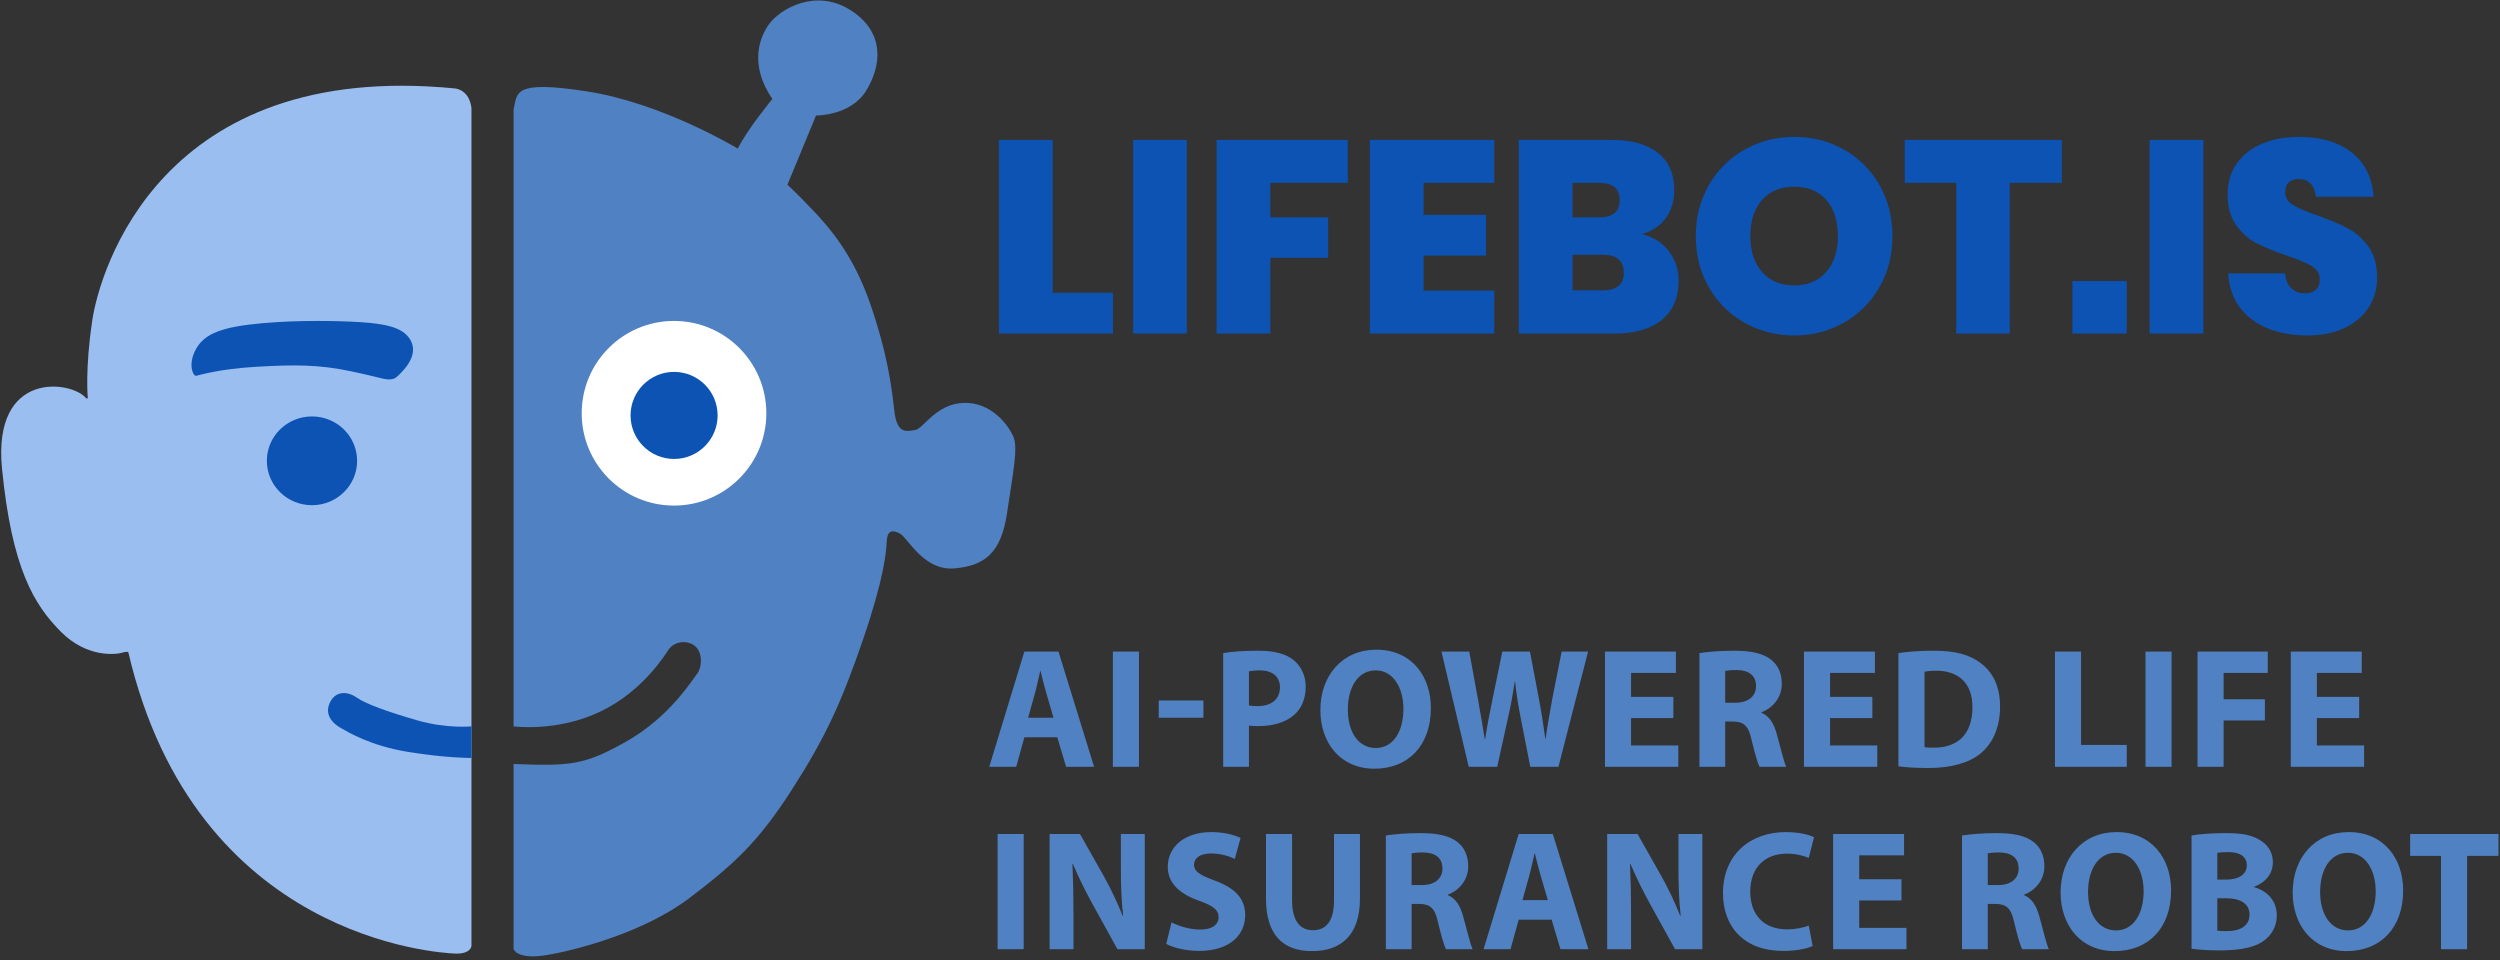
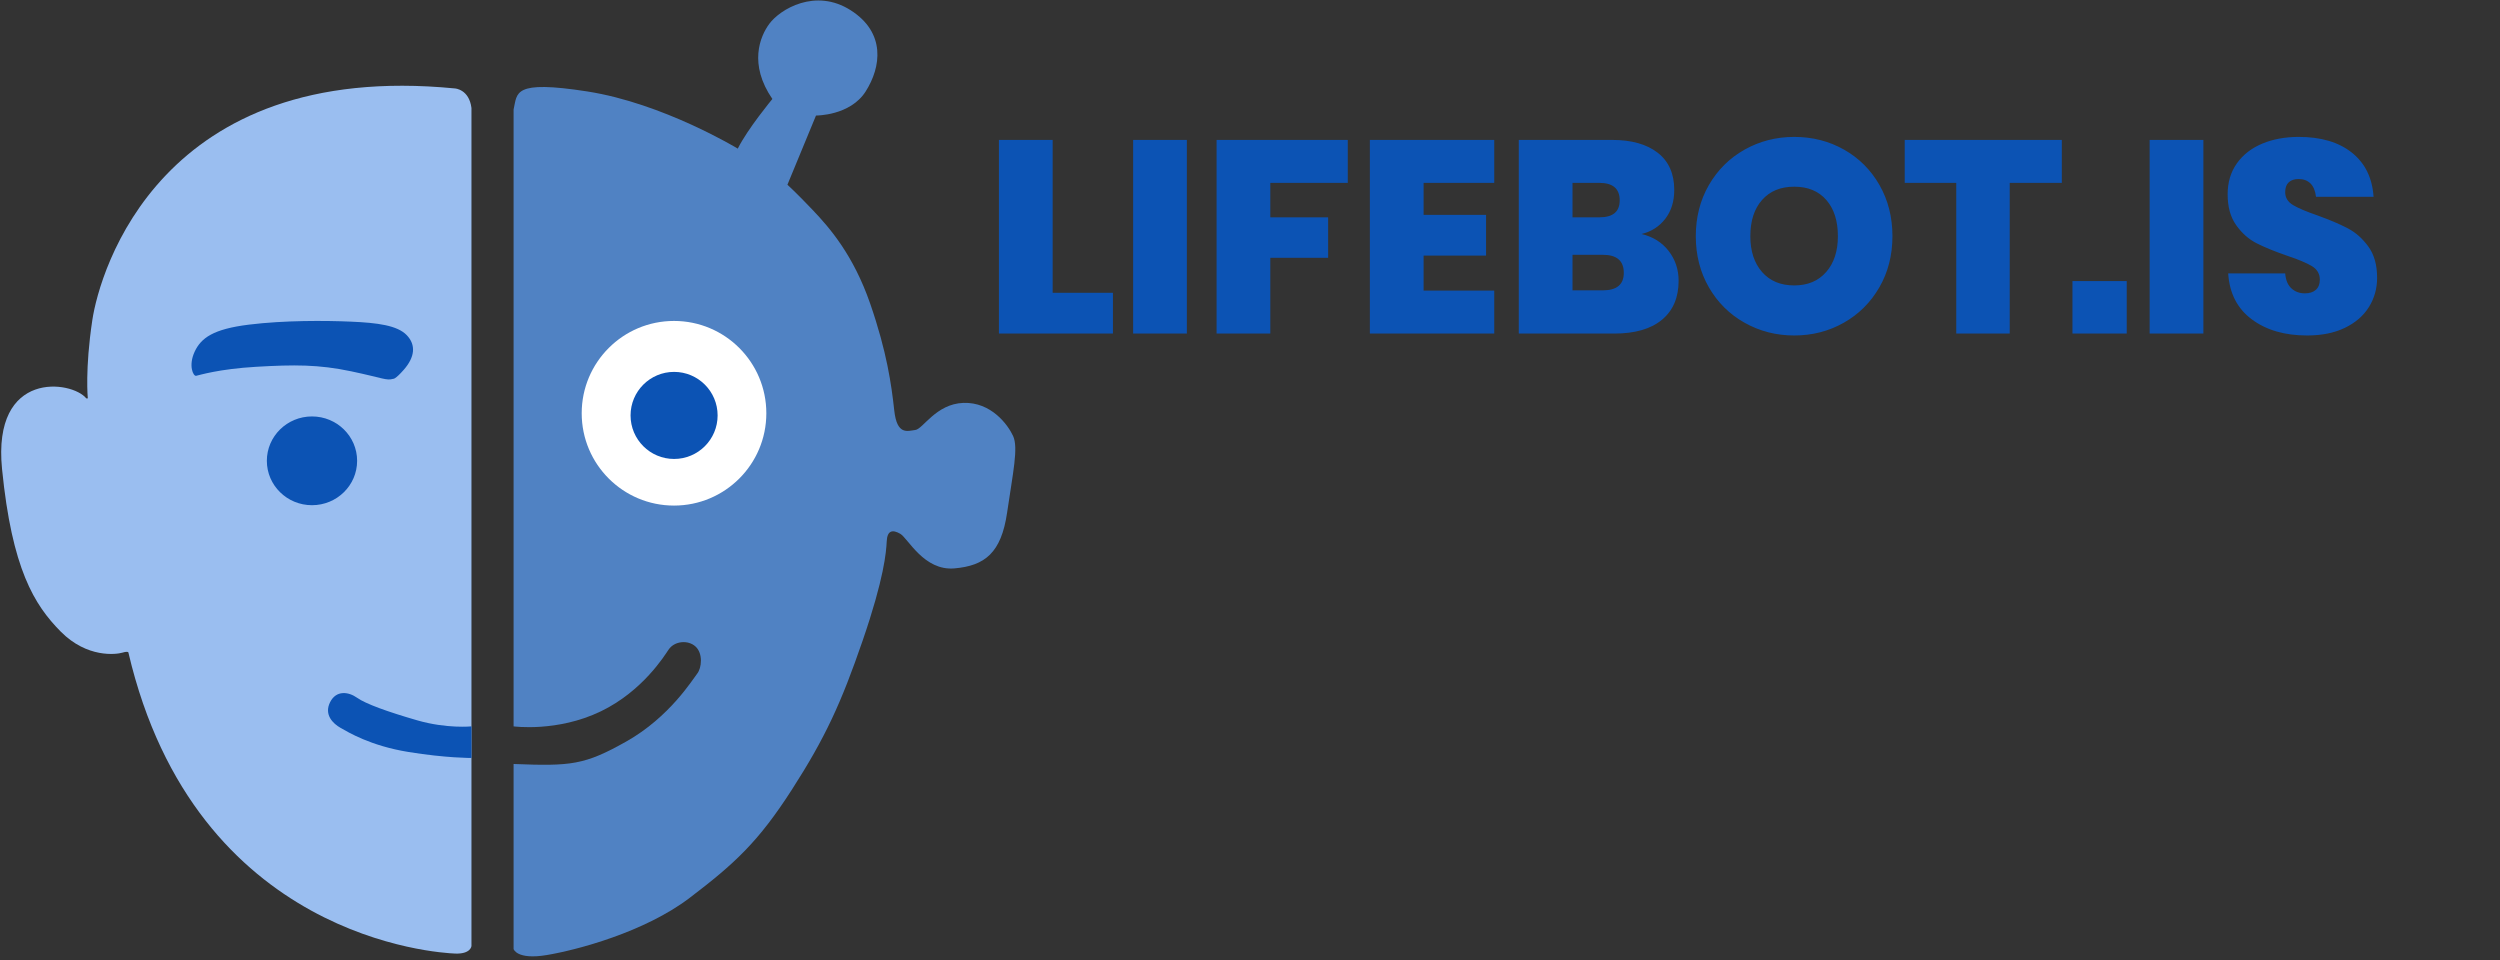
<svg xmlns="http://www.w3.org/2000/svg" width="440px" height="169px" viewBox="0 0 440 169" version="1.1">
  <rect x="0" y="0" width="440" height="169" fill="#333333" stroke="none" />
  <defs />
  <g stroke="none" stroke-width="1" fill="none" fill-rule="evenodd">
    <g>
-       <path d="M424.187,146.779 L424.187,150.631 L429.619,150.631 L429.619,167.062 L434.21,167.062 L434.21,150.631 L439.732,150.631 L439.732,146.779 L424.187,146.779 Z M413.263,163.752 C410.202,163.752 408.341,160.953 408.341,156.981 C408.341,153.039 410.142,150.089 413.233,150.089 C416.384,150.089 418.124,153.219 418.124,156.861 C418.124,160.803 416.354,163.752 413.263,163.752 Z M413.353,146.448 C407.381,146.448 403.51,150.992 403.51,157.071 C403.51,162.849 407.021,167.393 413.023,167.393 C418.935,167.393 422.956,163.361 422.956,156.71 C422.956,151.113 419.565,146.448 413.353,146.448 Z M392.015,163.872 C391.235,163.872 390.695,163.872 390.245,163.812 L390.245,158.094 L391.805,158.094 C394.086,158.094 395.916,158.907 395.916,160.953 C395.916,163.09 394.086,163.872 392.015,163.872 Z M390.245,150.089 C390.635,150.029 391.205,149.969 392.195,149.969 C394.266,149.969 395.436,150.782 395.436,152.316 C395.436,153.821 394.146,154.814 391.745,154.814 L390.245,154.814 L390.245,150.089 Z M396.697,156.138 L396.697,156.078 C398.977,155.235 400.028,153.55 400.028,151.745 C400.028,149.909 399.007,148.524 397.597,147.772 C396.126,146.899 394.416,146.629 391.625,146.629 C389.344,146.629 386.914,146.809 385.713,147.05 L385.713,166.972 C386.733,167.123 388.414,167.273 390.665,167.273 C394.686,167.273 397.147,166.611 398.617,165.437 C399.878,164.414 400.718,162.97 400.718,161.134 C400.718,158.516 399.007,156.77 396.697,156.138 Z M372.418,163.752 C369.357,163.752 367.496,160.953 367.496,156.981 C367.496,153.039 369.297,150.089 372.388,150.089 C375.539,150.089 377.28,153.219 377.28,156.861 C377.28,160.803 375.509,163.752 372.418,163.752 Z M372.508,146.448 C366.536,146.448 362.665,150.992 362.665,157.071 C362.665,162.849 366.176,167.393 372.178,167.393 C378.09,167.393 382.111,163.361 382.111,156.71 C382.111,151.113 378.72,146.448 372.508,146.448 Z M351.651,155.777 L349.85,155.777 L349.85,150.18 C350.18,150.119 350.81,150.029 351.921,150.029 C354.021,150.059 355.282,150.992 355.282,152.858 C355.282,154.634 353.931,155.777 351.651,155.777 Z M356.242,157.553 L356.242,157.462 C357.983,156.83 359.813,155.055 359.813,152.467 C359.813,150.601 359.153,149.187 357.953,148.224 C356.512,147.08 354.411,146.629 351.411,146.629 C348.98,146.629 346.789,146.809 345.319,147.05 L345.319,167.062 L349.85,167.062 L349.85,159.087 L351.23,159.087 C353.091,159.118 353.961,159.81 354.501,162.338 C355.102,164.835 355.582,166.491 355.912,167.062 L360.593,167.062 C360.203,166.28 359.573,163.632 358.943,161.345 C358.433,159.479 357.652,158.124 356.242,157.553 Z M327.222,158.486 L334.664,158.486 L334.664,154.754 L327.222,154.754 L327.222,150.541 L335.114,150.541 L335.114,146.779 L322.63,146.779 L322.63,167.062 L335.535,167.062 L335.535,163.301 L327.222,163.301 L327.222,158.486 Z M314.497,150.24 C316.118,150.24 317.408,150.601 318.338,150.992 L319.269,147.351 C318.458,146.93 316.658,146.448 314.287,146.448 C308.165,146.448 303.243,150.3 303.243,157.222 C303.243,163 306.844,167.363 313.837,167.363 C316.298,167.363 318.188,166.912 319.029,166.491 L318.338,162.909 C317.438,163.271 315.907,163.571 314.527,163.571 C310.446,163.571 308.045,161.013 308.045,156.951 C308.045,152.437 310.866,150.24 314.497,150.24 Z M295.41,152.708 C295.41,155.747 295.5,158.486 295.8,161.164 L295.71,161.164 C294.81,158.877 293.609,156.349 292.409,154.212 L288.208,146.779 L282.866,146.779 L282.866,167.062 L287.067,167.062 L287.067,160.953 C287.067,157.643 287.007,154.784 286.887,152.106 L286.977,152.076 C287.968,154.453 289.288,157.071 290.489,159.238 L294.81,167.062 L299.611,167.062 L299.611,146.779 L295.41,146.779 L295.41,152.708 Z M267.95,158.425 L269.151,154.122 C269.481,152.948 269.781,151.414 270.081,150.21 L270.141,150.21 C270.441,151.414 270.801,152.918 271.161,154.122 L272.422,158.425 L267.95,158.425 Z M267.29,146.779 L261.108,167.062 L265.85,167.062 L267.29,161.856 L273.082,161.856 L274.643,167.062 L279.564,167.062 L273.292,146.779 L267.29,146.779 Z M250.244,155.777 L248.443,155.777 L248.443,150.18 C248.774,150.119 249.404,150.029 250.514,150.029 C252.615,150.059 253.875,150.992 253.875,152.858 C253.875,154.634 252.525,155.777 250.244,155.777 Z M254.835,157.553 L254.835,157.462 C256.576,156.83 258.407,155.055 258.407,152.467 C258.407,150.601 257.746,149.187 256.546,148.224 C255.106,147.08 253.005,146.629 250.004,146.629 C247.573,146.629 245.382,146.809 243.912,147.05 L243.912,167.062 L248.443,167.062 L248.443,159.087 L249.824,159.087 C251.684,159.118 252.555,159.81 253.095,162.338 C253.695,164.835 254.175,166.491 254.505,167.062 L259.187,167.062 C258.797,166.28 258.167,163.632 257.536,161.345 C257.026,159.479 256.246,158.124 254.835,157.553 Z M234.788,158.456 C234.788,162.037 233.468,163.722 231.067,163.722 C228.726,163.722 227.406,161.946 227.406,158.456 L227.406,146.779 L222.814,146.779 L222.814,158.094 C222.814,164.565 225.815,167.393 230.917,167.393 C236.199,167.393 239.35,164.414 239.35,158.155 L239.35,146.779 L234.788,146.779 L234.788,158.456 Z M213.901,155.025 C211.29,154.032 210.15,153.46 210.15,152.166 C210.15,151.113 211.11,150.21 213.091,150.21 C215.071,150.21 216.512,150.782 217.322,151.173 L218.342,147.471 C217.142,146.93 215.461,146.448 213.181,146.448 C208.409,146.448 205.528,149.096 205.528,152.557 C205.528,155.506 207.719,157.372 211.08,158.546 C213.511,159.419 214.471,160.141 214.471,161.405 C214.471,162.729 213.361,163.602 211.26,163.602 C209.309,163.602 207.419,162.97 206.188,162.338 L205.258,166.129 C206.398,166.761 208.679,167.363 210.99,167.363 C216.542,167.363 219.153,164.474 219.153,161.074 C219.153,158.215 217.472,156.349 213.901,155.025 Z M197.275,152.708 C197.275,155.747 197.365,158.486 197.665,161.164 L197.575,161.164 C196.674,158.877 195.474,156.349 194.274,154.212 L190.072,146.779 L184.731,146.779 L184.731,167.062 L188.932,167.062 L188.932,160.953 C188.932,157.643 188.872,154.784 188.752,152.106 L188.842,152.076 C189.832,154.453 191.153,157.071 192.353,159.238 L196.674,167.062 L201.476,167.062 L201.476,146.779 L197.275,146.779 L197.275,152.708 Z M175.577,167.062 L180.168,167.062 L180.168,146.779 L175.577,146.779 L175.577,167.062 Z M416.083,131.199 L407.771,131.199 L407.771,126.384 L415.213,126.384 L415.213,122.652 L407.771,122.652 L407.771,118.439 L415.663,118.439 L415.663,114.677 L403.179,114.677 L403.179,134.961 L416.083,134.961 L416.083,131.199 Z M391.355,126.805 L398.617,126.805 L398.617,123.074 L391.355,123.074 L391.355,118.439 L399.127,118.439 L399.127,114.677 L386.763,114.677 L386.763,134.961 L391.355,134.961 L391.355,126.805 Z M377.61,134.961 L382.202,134.961 L382.202,114.678 L377.61,114.678 L377.61,134.961 Z M374.308,131.109 L366.266,131.109 L366.266,114.677 L361.674,114.677 L361.674,134.961 L374.308,134.961 L374.308,131.109 Z M340.306,131.59 C339.736,131.59 339.106,131.59 338.716,131.5 L338.716,118.229 C339.106,118.138 339.766,118.048 340.787,118.048 C344.718,118.048 347.179,120.275 347.149,124.488 C347.149,129.333 344.448,131.62 340.306,131.59 Z M352.01,124.338 C352.01,120.756 350.69,118.259 348.589,116.694 C346.638,115.219 344.148,114.527 340.306,114.527 C337.996,114.527 335.805,114.677 334.124,114.948 L334.124,134.87 C335.265,135.021 336.945,135.171 339.316,135.171 C343.277,135.171 346.519,134.329 348.649,132.553 C350.6,130.898 352.01,128.22 352.01,124.338 Z M330.403,131.199 L322.09,131.199 L322.09,126.384 L329.532,126.384 L329.532,122.652 L322.09,122.652 L322.09,118.439 L329.983,118.439 L329.983,114.677 L317.499,114.677 L317.499,134.961 L330.403,134.961 L330.403,131.199 Z M303.633,118.078 C303.963,118.018 304.594,117.928 305.704,117.928 C307.805,117.958 309.065,118.891 309.065,120.756 C309.065,122.532 307.715,123.676 305.434,123.676 L303.633,123.676 L303.633,118.078 Z M303.633,126.986 L305.014,126.986 C306.874,127.016 307.745,127.708 308.285,130.236 C308.885,132.734 309.365,134.389 309.695,134.961 L314.377,134.961 C313.987,134.178 313.356,131.53 312.726,129.243 C312.216,127.377 311.436,126.023 310.025,125.451 L310.025,125.361 C311.766,124.729 313.597,122.953 313.597,120.365 C313.597,118.499 312.936,117.085 311.736,116.122 C310.295,114.978 308.195,114.527 305.194,114.527 C302.763,114.527 300.572,114.708 299.102,114.948 L299.102,134.961 L303.633,134.961 L303.633,126.986 Z M295.38,131.199 L287.067,131.199 L287.067,126.384 L294.51,126.384 L294.51,122.652 L287.067,122.652 L287.067,118.439 L294.96,118.439 L294.96,114.677 L282.476,114.677 L282.476,134.961 L295.38,134.961 L295.38,131.199 Z M263.509,134.961 L265.429,126.234 C265.91,124.187 266.24,122.261 266.6,119.974 L266.66,119.974 C266.9,122.291 267.23,124.187 267.62,126.234 L269.331,134.961 L274.282,134.961 L279.504,114.677 L274.852,114.677 L273.202,122.983 C272.782,125.391 272.332,127.768 272.031,130.025 L271.971,130.025 C271.671,127.768 271.341,125.602 270.891,123.224 L269.271,114.677 L264.409,114.677 L262.698,122.983 C262.188,125.481 261.708,127.919 261.378,130.116 L261.318,130.116 C260.988,128.069 260.568,125.451 260.118,123.044 L258.587,114.677 L253.696,114.677 L258.497,134.961 L263.509,134.961 Z M242.141,131.65 C239.08,131.65 237.219,128.852 237.219,124.879 C237.219,120.937 239.02,117.988 242.111,117.988 C245.262,117.988 247.003,121.118 247.003,124.759 C247.003,128.701 245.232,131.65 242.141,131.65 Z M251.834,124.608 C251.834,119.011 248.443,114.346 242.231,114.346 C236.259,114.346 232.388,118.891 232.388,124.97 C232.388,130.748 235.899,135.292 241.901,135.292 C247.813,135.292 251.834,131.259 251.834,124.608 Z M221.344,124.277 C220.683,124.277 220.203,124.247 219.813,124.157 L219.813,118.168 C220.143,118.078 220.773,117.988 221.704,117.988 C223.984,117.988 225.275,119.101 225.275,120.967 C225.275,123.044 223.774,124.277 221.344,124.277 Z M229.806,120.847 C229.806,118.86 228.936,117.175 227.646,116.152 C226.295,115.069 224.285,114.527 221.464,114.527 C218.673,114.527 216.692,114.708 215.282,114.948 L215.282,134.961 L219.813,134.961 L219.813,127.708 C220.233,127.768 220.773,127.798 221.374,127.798 C224.075,127.798 226.385,127.136 227.946,125.662 C229.146,124.518 229.806,122.833 229.806,120.847 Z M203.937,126.323 L211.8,126.323 L211.8,123.284 L203.937,123.284 L203.937,126.323 Z M195.865,134.96 L200.456,134.96 L200.456,114.677 L195.865,114.677 L195.865,134.96 Z M180.949,126.324 L182.149,122.02 C182.48,120.847 182.78,119.312 183.08,118.108 L183.14,118.108 C183.44,119.312 183.8,120.817 184.16,122.02 L185.421,126.324 L180.949,126.324 Z M187.641,134.961 L192.563,134.961 L186.291,114.677 L180.289,114.677 L174.107,134.961 L178.848,134.961 L180.289,129.755 L186.081,129.755 L187.641,134.961 Z" fill="#5082C3" />
      <path d="M416.835,43.399 C415.81,41.987 414.595,40.912 413.187,40.174 C411.778,39.436 410.002,38.682 407.858,37.911 C405.906,37.237 404.474,36.628 403.562,36.082 C402.65,35.537 402.194,34.782 402.194,33.82 C402.194,33.049 402.402,32.472 402.818,32.087 C403.234,31.701 403.81,31.509 404.546,31.509 C405.41,31.509 406.106,31.766 406.634,32.279 C407.162,32.793 407.49,33.579 407.618,34.638 L417.747,34.638 C417.523,31.301 416.251,28.709 413.931,26.864 C411.61,25.019 408.498,24.096 404.594,24.096 C402.194,24.096 400.05,24.489 398.162,25.275 C396.273,26.062 394.785,27.217 393.698,28.741 C392.609,30.266 392.065,32.087 392.065,34.205 C392.065,36.419 392.569,38.232 393.578,39.644 C394.586,41.057 395.786,42.116 397.178,42.821 C398.57,43.528 400.338,44.25 402.482,44.988 C404.498,45.662 405.97,46.28 406.898,46.841 C407.826,47.403 408.29,48.197 408.29,49.224 C408.29,49.994 408.058,50.588 407.594,51.005 C407.13,51.422 406.482,51.631 405.65,51.631 C404.722,51.631 403.938,51.342 403.298,50.764 C402.658,50.186 402.29,49.304 402.194,48.117 L392.162,48.117 C392.385,51.615 393.77,54.311 396.314,56.204 C398.858,58.098 402.098,59.044 406.034,59.044 C408.627,59.044 410.85,58.595 412.707,57.696 C414.562,56.798 415.971,55.578 416.931,54.037 C417.891,52.497 418.371,50.781 418.371,48.887 C418.371,46.641 417.859,44.812 416.835,43.399 Z M378.337,58.707 L387.794,58.707 L387.794,24.625 L378.337,24.625 L378.337,58.707 Z M364.752,58.707 L374.304,58.707 L374.304,49.465 L364.752,49.465 L364.752,58.707 Z M335.23,32.183 L344.303,32.183 L344.303,58.707 L353.711,58.707 L353.711,32.183 L362.88,32.183 L362.88,24.625 L335.23,24.625 L335.23,32.183 Z M321.405,47.876 C320.029,49.449 318.157,50.235 315.789,50.235 C313.389,50.235 311.5,49.449 310.124,47.876 C308.748,46.304 308.06,44.202 308.06,41.57 C308.06,38.874 308.748,36.748 310.124,35.191 C311.5,33.635 313.389,32.857 315.789,32.857 C318.189,32.857 320.069,33.635 321.429,35.191 C322.789,36.748 323.469,38.874 323.469,41.57 C323.469,44.202 322.781,46.304 321.405,47.876 Z M324.549,26.334 C321.909,24.842 318.989,24.096 315.789,24.096 C312.621,24.096 309.708,24.842 307.052,26.334 C304.396,27.826 302.3,29.905 300.764,32.568 C299.228,35.232 298.46,38.232 298.46,41.57 C298.46,44.908 299.228,47.908 300.764,50.572 C302.3,53.236 304.396,55.313 307.052,56.805 C309.708,58.298 312.621,59.044 315.789,59.044 C318.957,59.044 321.861,58.298 324.501,56.805 C327.142,55.313 329.23,53.236 330.766,50.572 C332.302,47.908 333.07,44.908 333.07,41.57 C333.07,38.232 332.309,35.232 330.79,32.568 C329.269,29.905 327.19,27.826 324.549,26.334 Z M282.091,51.101 L276.762,51.101 L276.762,44.843 L282.091,44.843 C284.555,44.843 285.787,45.902 285.787,48.02 C285.787,50.074 284.555,51.101 282.091,51.101 Z M276.762,32.183 L281.467,32.183 C283.867,32.183 285.067,33.21 285.067,35.264 C285.067,37.254 283.883,38.248 281.515,38.248 L276.762,38.248 L276.762,32.183 Z M288.907,41.185 C290.635,40.768 292.028,39.877 293.083,38.513 C294.14,37.149 294.668,35.456 294.668,33.434 C294.668,30.579 293.699,28.397 291.763,26.888 C289.827,25.38 287.147,24.625 283.723,24.625 L267.306,24.625 L267.306,58.707 L284.107,58.707 C287.755,58.707 290.555,57.897 292.507,56.276 C294.459,54.656 295.436,52.369 295.436,49.416 C295.436,47.427 294.851,45.678 293.684,44.169 C292.515,42.661 290.923,41.666 288.907,41.185 Z M241.096,58.707 L262.986,58.707 L262.986,51.149 L250.553,51.149 L250.553,44.988 L261.546,44.988 L261.546,37.815 L250.553,37.815 L250.553,32.183 L262.986,32.183 L262.986,24.625 L241.096,24.625 L241.096,58.707 Z M214.119,58.707 L223.575,58.707 L223.575,45.373 L233.752,45.373 L233.752,38.248 L223.575,38.248 L223.575,32.183 L237.208,32.183 L237.208,24.625 L214.119,24.625 L214.119,58.707 Z M199.43,58.707 L208.887,58.707 L208.887,24.625 L199.43,24.625 L199.43,58.707 Z M185.269,24.625 L175.812,24.625 L175.812,58.707 L195.878,58.707 L195.878,51.534 L185.269,51.534 L185.269,24.625 Z" fill="#0C53B4" />
      <g>
        <path d="M178.306,76.735 C177.354,74.678 174.402,70.745 169.568,70.909 C164.733,71.074 162.44,75.519 161.094,75.676 C159.748,75.833 157.873,76.684 157.387,72.233 C156.901,67.783 156.11,61.978 153.15,53.433 C150.19,44.887 146.023,40.108 143.088,37.015 C140.152,33.922 138.586,32.513 138.586,32.513 L143.617,20.333 C143.617,20.333 149.617,20.394 152.356,16.096 C155.094,11.798 155.927,5.751 149.708,1.797 C143.488,-2.158 137.287,1.645 135.408,4.18 C133.745,6.424 131.74,11.304 135.938,17.42 C135.938,17.42 131.599,22.648 129.848,26.158 C129.848,26.158 116.72,18.18 103.368,16.096 C90.168,14.035 91.074,16.365 90.392,19.273 L90.392,127.841 C90.392,127.841 98.08,128.899 105.751,125.193 C113.139,121.625 117.001,115.325 117.667,114.337 C118.704,112.797 121.119,112.577 122.433,113.807 C123.748,115.037 123.508,117.556 122.698,118.573 C121.888,119.59 117.87,126.19 110.252,130.489 C102.871,134.656 100.482,134.86 90.392,134.461 L90.392,167.032 C90.392,167.032 90.959,168.969 96.218,168.091 C101.477,167.214 113.416,164.082 121.374,158.029 C129.332,151.975 133.464,148.168 139.38,138.963 C145.296,129.758 148.056,123.698 151.826,112.748 C155.596,101.798 155.97,97.196 156.063,95.271 C156.156,93.347 157.089,93.166 158.446,93.947 C159.803,94.728 162.606,100.506 167.979,100.037 C173.351,99.569 176.216,97.293 177.247,90.24 C178.278,83.187 179.258,78.793 178.306,76.735" fill="#5082C3" />
        <path d="M118.627,56.486 C109.653,56.486 102.379,63.76 102.379,72.734 C102.379,81.707 109.653,88.982 118.627,88.982 C127.601,88.982 134.875,81.707 134.875,72.734 C134.875,63.76 127.601,56.486 118.627,56.486" fill="#FFFFFF" />
        <path d="M118.639,65.453 C114.408,65.453 110.978,68.883 110.978,73.114 C110.978,77.346 114.408,80.776 118.639,80.776 C122.87,80.776 126.3,77.346 126.3,73.114 C126.3,68.883 122.87,65.453 118.639,65.453" fill="#0C53B4" />
        <path d="M80.065,15.566 C28.266,10.49 17.554,47.682 16.248,56.345 C14.942,65.008 15.454,70.115 15.454,70.115 L15.189,70.115 C12.708,67.008 -1.39,64.973 0.36,82.56 C2.11,100.148 6.033,106.455 10.687,111.159 C15.342,115.862 20.472,115.186 21.544,114.866 C22.617,114.546 22.603,114.866 22.603,114.866 C34.412,165.342 77.265,167.704 80.065,167.826 C82.865,167.948 82.978,166.502 82.978,166.502 L82.978,19.008 C82.563,15.692 80.065,15.566 80.065,15.566" fill="#9ABEF0" />
        <path d="M71.592,58.993 C69.936,57.258 66.387,56.809 61.794,56.61 C57.202,56.411 50.032,56.366 43.788,57.139 C37.544,57.913 35.386,59.469 34.255,61.906 C33.125,64.343 34.006,66.246 34.52,66.143 C35.034,66.04 38.485,64.939 45.112,64.554 C51.739,64.168 56.056,64.136 61.794,65.348 C67.532,66.56 67.986,67.025 69.209,66.672 C69.209,66.672 69.541,66.816 71.062,65.083 C73.015,62.859 73.248,60.728 71.592,58.993" fill="#0C53B4" />
        <path d="M54.909,73.293 C50.522,73.293 46.965,76.79 46.965,81.105 C46.965,85.418 50.522,88.915 54.909,88.915 C59.296,88.915 62.853,85.418 62.853,81.105 C62.853,76.79 59.296,73.293 54.909,73.293" fill="#0C53B4" />
        <path d="M73.445,126.782 C68.256,125.283 64.368,123.886 62.853,122.81 C61.338,121.734 59.166,121.428 58.087,123.604 C57.007,125.781 58.587,127.342 59.94,128.106 C61.293,128.87 65.172,131.253 71.856,132.343 C78.541,133.432 82.978,133.402 82.978,133.402 L82.978,127.841 C82.978,127.841 78.634,128.281 73.445,126.782" fill="#0C53B4" />
      </g>
    </g>
  </g>
</svg>